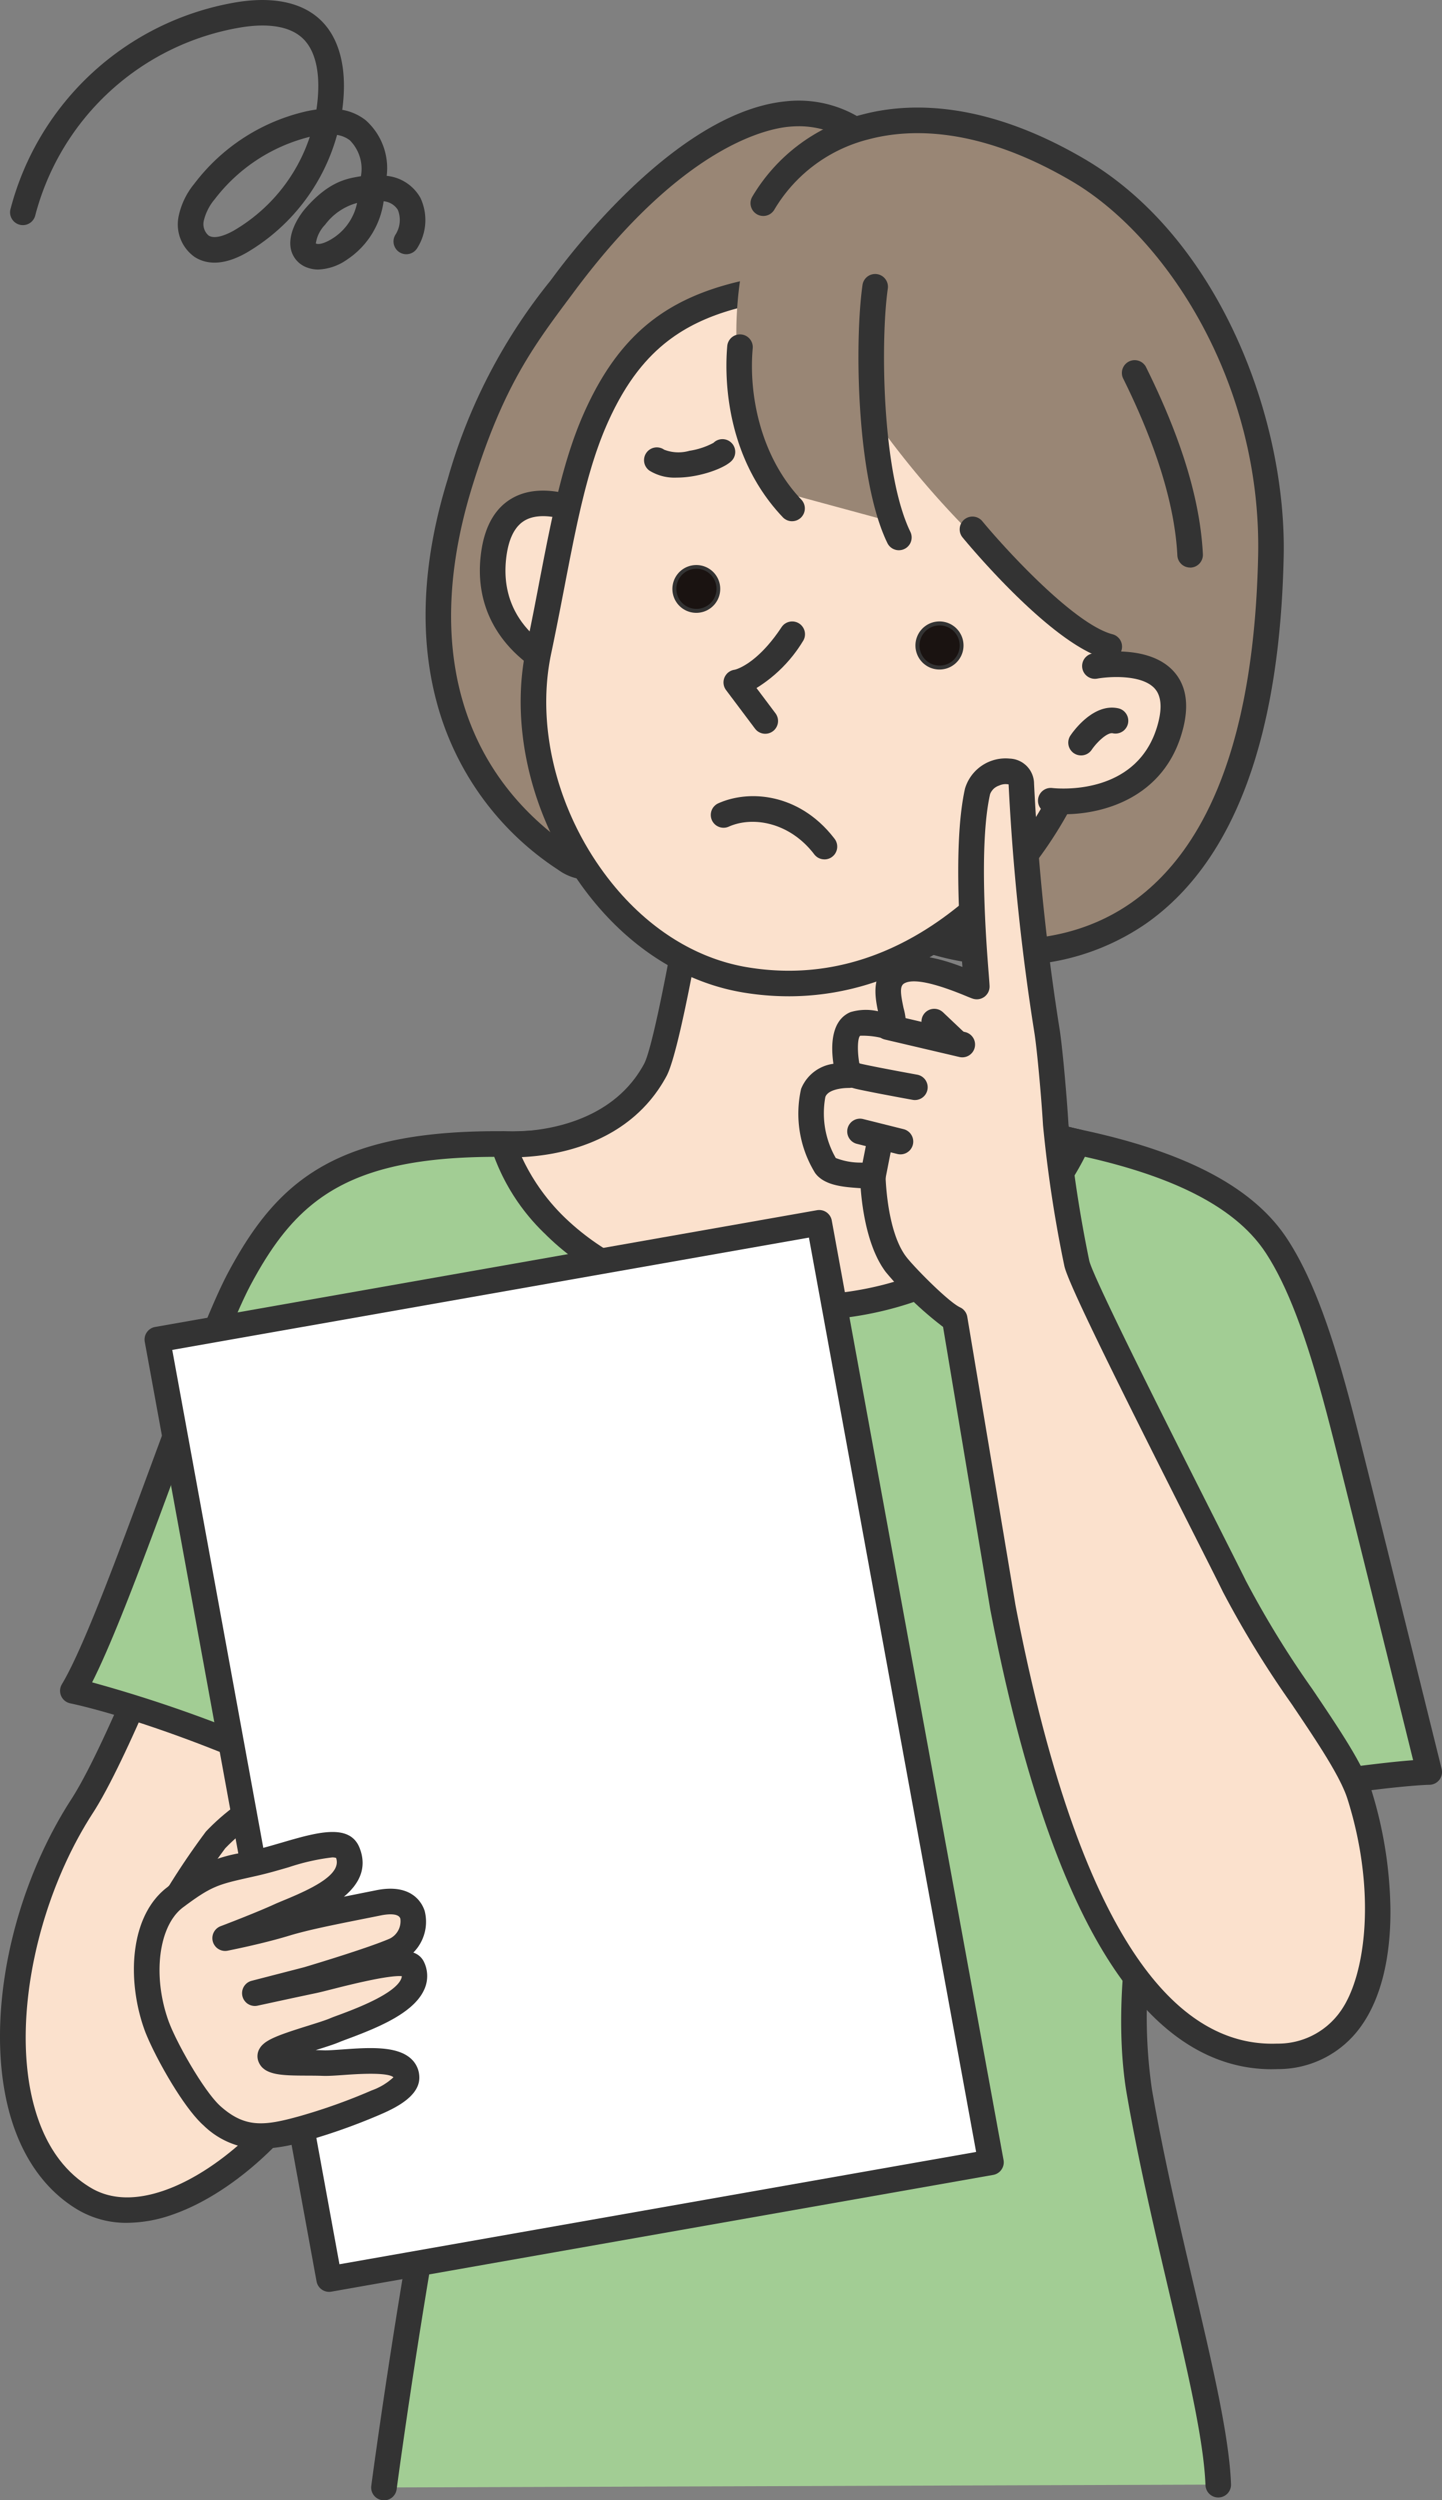
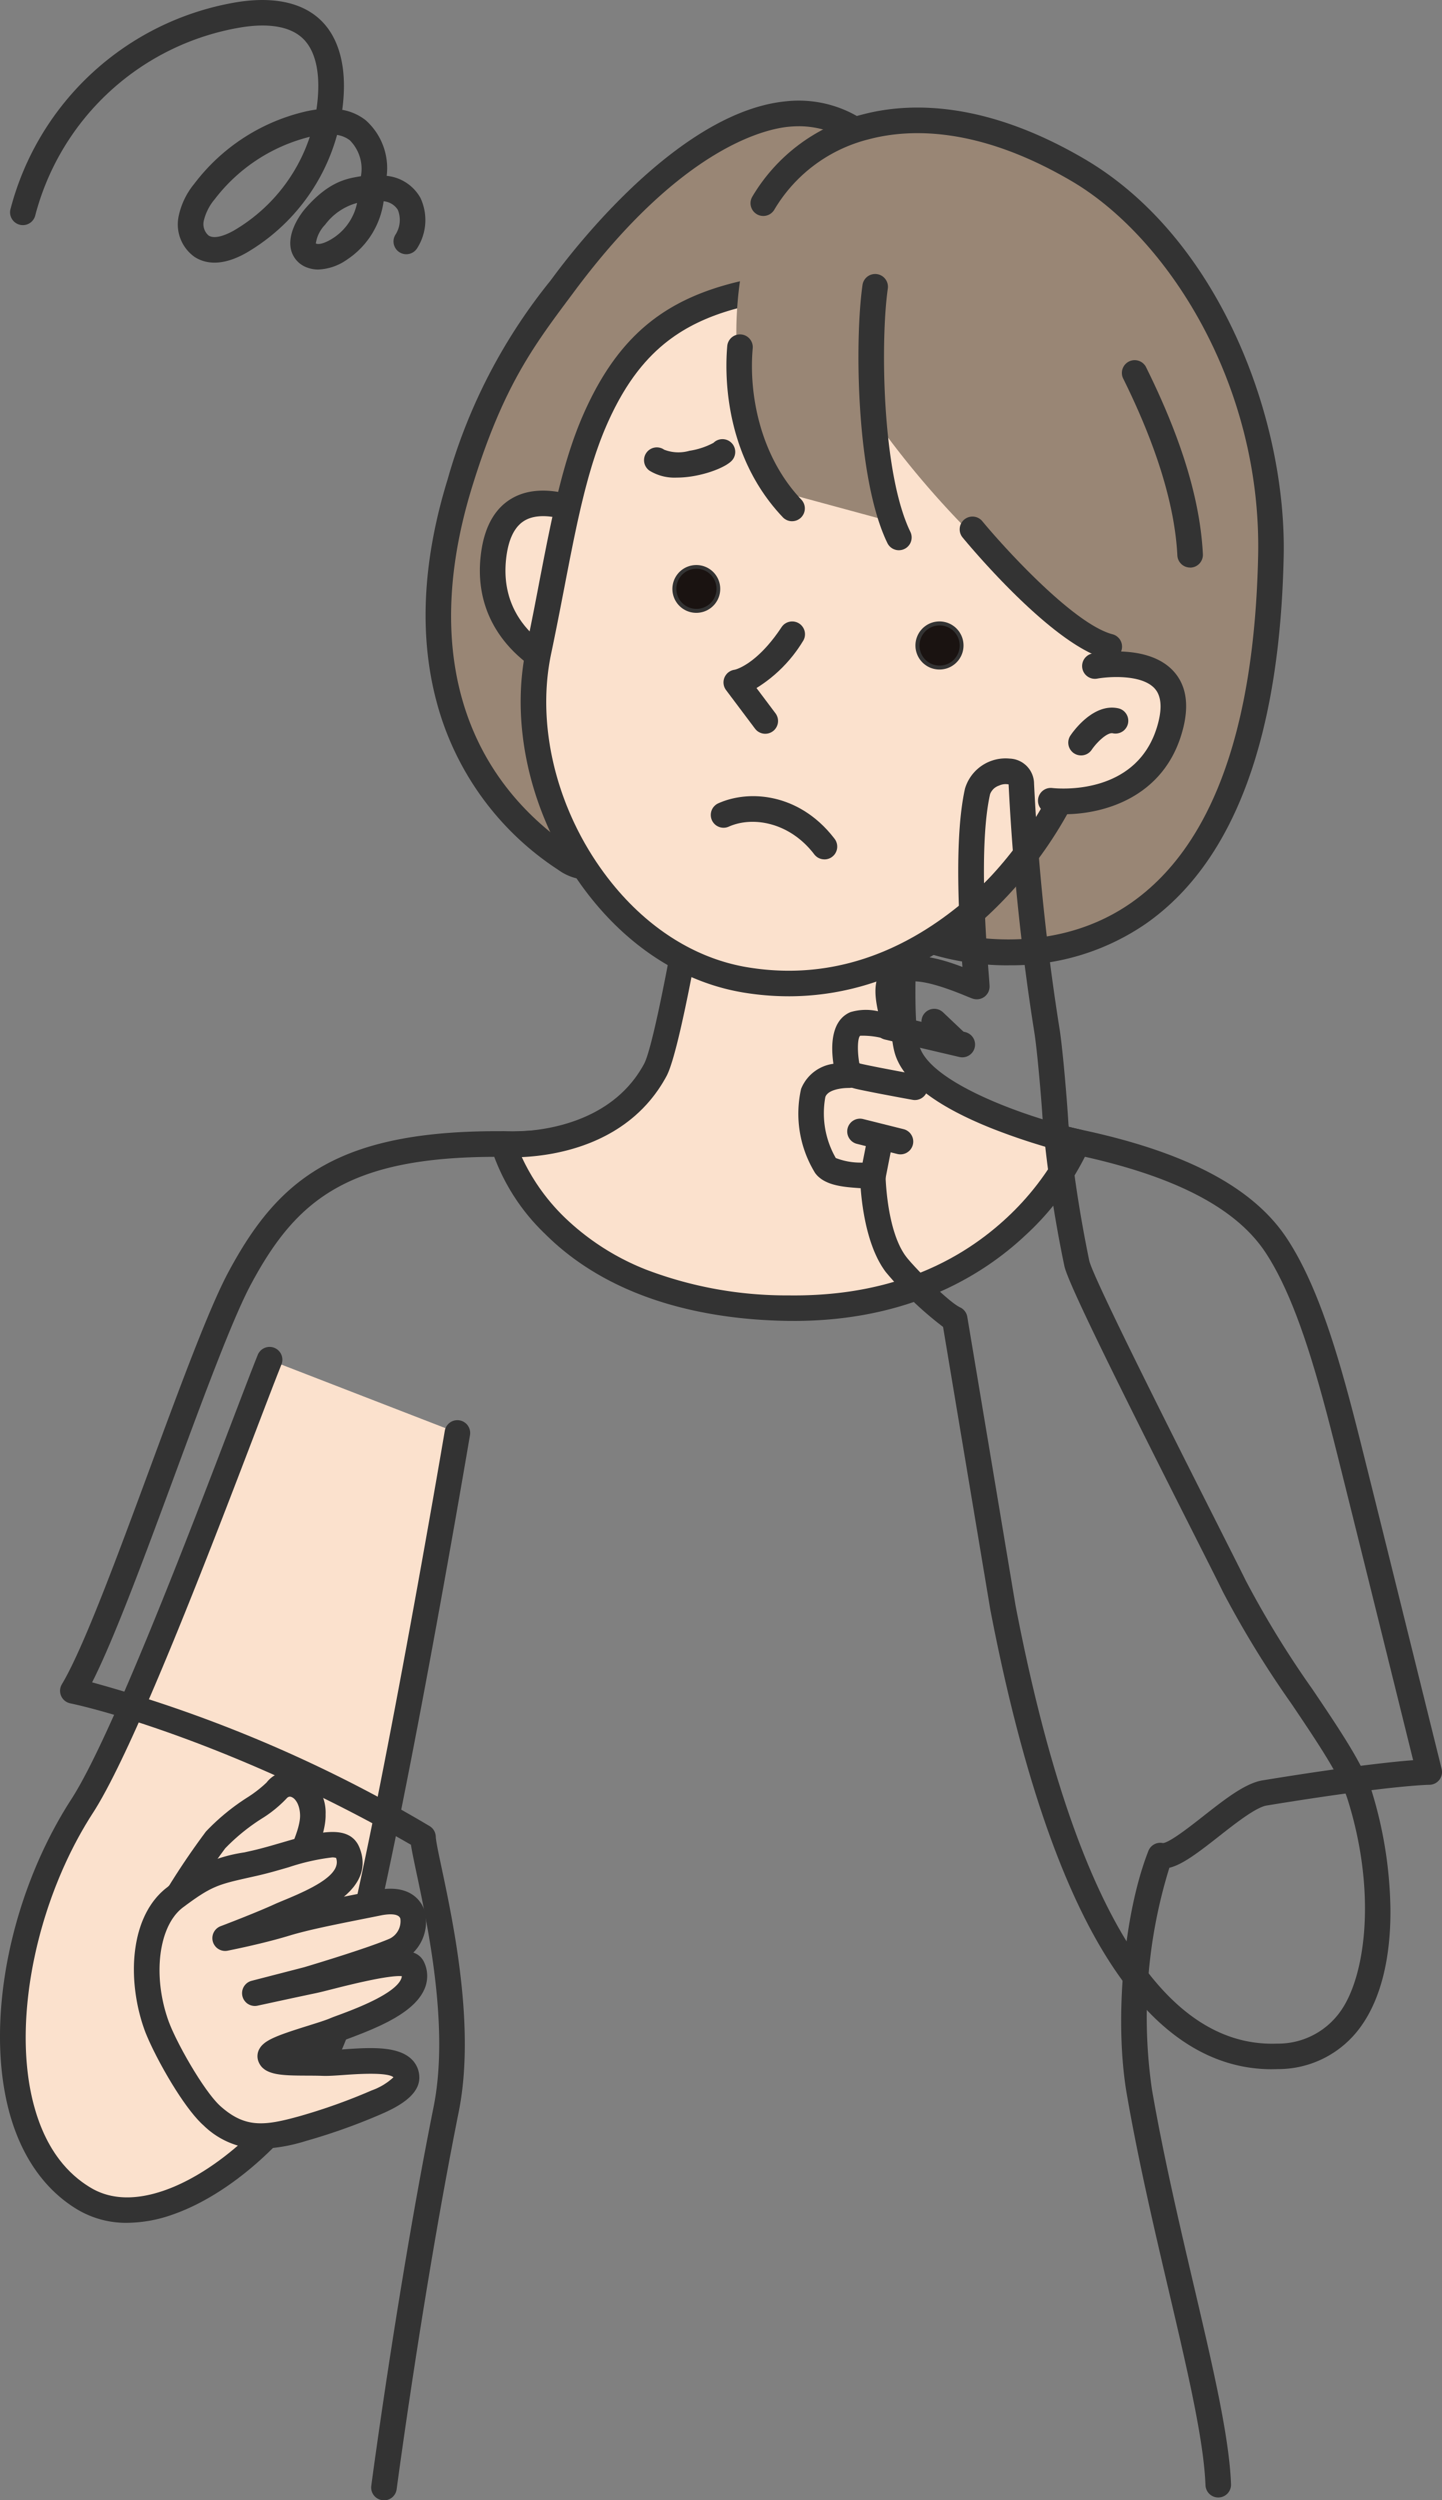
<svg xmlns="http://www.w3.org/2000/svg" id="グループ_63" data-name="グループ 63" width="144.389" height="250.226" viewBox="0 0 144.389 250.226">
  <rect x="0" y="0" width="144.389" height="250.226" fill="#808080" stroke="none" />
  <defs>
    <clipPath id="clip-path">
      <rect id="長方形_75" data-name="長方形 75" width="144.389" height="250.226" fill="none" />
    </clipPath>
  </defs>
  <g id="グループ_62" data-name="グループ 62" clip-path="url(#clip-path)">
    <path id="パス_590" data-name="パス 590" d="M47.995,375.231s-8.5,50.219-12.348,60.26-17.014,21.136-25,16.406c-10.447-6.191-8.558-26.445-.232-39.312,5.108-7.893,16.043-37.884,18.759-44.644" transform="translate(-2.194 -231.838)" fill="#fbe1cd" />
    <path id="パス_591" data-name="パス 591" d="M12.736,452.116a9.541,9.541,0,0,1-4.931-1.3c-3.489-2.068-5.933-5.71-7.066-10.534-2.13-9.068.446-21.355,6.412-30.574,4.006-6.193,11.883-26.8,16.115-37.874,1.107-2.895,1.98-5.182,2.531-6.552a1.28,1.28,0,1,1,2.375.954c-.542,1.35-1.413,3.628-2.515,6.511C21.092,384.691,13.452,404.68,9.3,411.1c-5.523,8.536-8.019,20.3-6.069,28.6.984,4.189,2.962,7.189,5.879,8.918,1.983,1.176,4.453,1.261,7.341.257,6.252-2.175,13.2-9.212,15.807-16.02,3.763-9.808,12.2-59.514,12.281-60.015a1.28,1.28,0,0,1,2.524.427c-.348,2.056-8.561,50.46-12.415,60.5-2.9,7.555-10.36,15.087-17.357,17.521a13.907,13.907,0,0,1-4.555.827" transform="translate(0 -229.657)" fill="#333" />
-     <path id="パス_592" data-name="パス 592" d="M134.412,438.389c-.31-8.167-5.206-23.809-7.893-39.276-1.181-6.8-.429-17.287,2.09-23.68,1.982.506,7.538-5.792,10.447-6.268,12.769-2.089,16.483-2.089,16.483-2.089s-5.34-21.591-7.2-29.02c-2.125-8.5-4.357-17.97-8.126-23.68-3.4-5.159-10.447-8.358-19.862-10.344a109.224,109.224,0,0,0-27.6-2.878c-17.273.424-22.434,3.207-28.992,3.083-16.406-.31-22.287,4.024-27.317,13.388-4.058,7.553-12.536,34.359-16.715,41.323,0,0,15.709,3.328,35.055,14.626.056,2.245,4.448,16.616,2.322,27.24-3.623,18.1-6.231,37.864-6.231,37.864" transform="translate(-12.43 -189.734)" fill="#a2cd94" />
    <path id="パス_593" data-name="パス 593" d="M48.694,437.781a1.38,1.38,0,0,1-.169-.011,1.28,1.28,0,0,1-1.1-1.436c.026-.2,2.655-20.015,6.245-37.948,1.572-7.855-.553-17.908-1.7-23.309-.289-1.366-.477-2.266-.573-2.9-14.929-8.628-28.811-13.027-34.119-14.155a1.28,1.28,0,0,1-.832-1.911c2.151-3.586,5.561-12.814,8.859-21.738,3.021-8.177,5.876-15.9,7.826-19.534,5.035-9.372,11.058-14.386,28.469-14.061a41.041,41.041,0,0,0,8.062-.935A123.657,123.657,0,0,1,90.538,297.7a111.173,111.173,0,0,1,27.9,2.9c10.536,2.223,17.3,5.785,20.666,10.891,3.695,5.6,5.867,14.318,7.968,22.75l.331,1.325c1.836,7.346,7.144,28.807,7.2,29.023a1.28,1.28,0,0,1-1.243,1.587c-.034,0-3.853.04-16.276,2.073-1.082.177-3.138,1.793-4.79,3.091-2.114,1.661-3.659,2.829-4.956,3.141a50.459,50.459,0,0,0-1.736,22.234c1.158,6.668,2.759,13.493,4.171,19.515,1.91,8.147,3.56,15.182,3.74,19.933a1.28,1.28,0,1,1-2.558.1c-.171-4.5-1.794-11.428-3.675-19.445-1.42-6.056-3.03-12.92-4.2-19.66-1.277-7.349-.328-18.052,2.16-24.368a1.28,1.28,0,0,1,1.455-.783c.683-.055,2.767-1.692,4.018-2.675,2.174-1.707,4.226-3.321,5.958-3.6,8.424-1.378,12.94-1.855,15.076-2.019-1.244-5.03-5.274-21.312-6.825-27.516l-.331-1.326c-1.954-7.841-4.168-16.727-7.621-21.959-2.98-4.516-9.214-7.72-19.058-9.8a107.4,107.4,0,0,0-27.308-2.85,121.353,121.353,0,0,0-20.486,2.11,43.257,43.257,0,0,1-8.561.974c-16.179-.315-21.507,4.042-26.165,12.714-1.867,3.475-4.822,11.473-7.681,19.209-2.956,8-6,16.239-8.238,20.654a137.534,137.534,0,0,1,33.777,14.376,1.28,1.28,0,0,1,.634,1.073c.01.413.295,1.758.6,3.182,1.18,5.581,3.377,15.97,1.7,24.341-3.573,17.848-6.191,37.583-6.217,37.78a1.281,1.281,0,0,1-1.267,1.113m78.048-65.767h0" transform="translate(-10.249 -187.555)" fill="#333" />
    <path id="パス_594" data-name="パス 594" d="M193.776,254.641s-15.662-3.591-17.128-9.39c-1.187-4.694.541-22.519.541-22.519l-21.126,2.554s-3.118,19.4-4.592,22.132c-4.463,8.28-15.219,7.429-15.219,7.429s4.058,16.081,28.53,16.406c22.267.3,28.994-16.612,28.994-16.612" transform="translate(-85.853 -140.343)" fill="#fbe1cd" />
    <path id="パス_595" data-name="パス 595" d="M163.168,270.357c-.193,0-.387,0-.583,0-7.215-.1-17.292-1.682-24.329-8.7a20.641,20.641,0,0,1-5.425-8.674,1.28,1.28,0,0,1,1.342-1.589c.1.007,9.988.668,13.992-6.76,1-1.854,3.262-14.312,4.454-21.728a1.28,1.28,0,0,1,1.11-1.068l21.126-2.553a1.281,1.281,0,0,1,1.428,1.394c-.475,4.9-1.5,18.409-.575,22.082s10.412,7.135,16.173,8.456a1.28,1.28,0,0,1,.9,1.721,27.376,27.376,0,0,1-6.461,8.877c-4.176,3.919-11.564,8.546-23.157,8.546m-27.245-16.4a20.217,20.217,0,0,0,4.251,6,24.852,24.852,0,0,0,8.232,5.279,39.526,39.526,0,0,0,14.213,2.565c8.849.12,16.2-2.5,21.867-7.767a27.081,27.081,0,0,0,5.267-6.713,63.564,63.564,0,0,1-6.642-2.183c-5.844-2.313-9.169-4.919-9.883-7.745-1.025-4.056-.033-16.844.364-21.372l-18.6,2.248c-.694,4.238-3.184,19.006-4.574,21.584-3.651,6.775-10.981,7.95-14.5,8.108" transform="translate(-83.672 -138.163)" fill="#333" />
    <path id="パス_596" data-name="パス 596" d="M165.862,38.525s-.655-2-3.844-4.913c-9.49-8.66-23.039,3.8-30.674,14.035-3.941,5.283-7.23,9.452-10.5,20.015-4.99,16.142-1.238,29.693,10.536,37.662,7.211,4.881,8.054-14.494,8.054-14.494s-5.453-8.234-4.047-14.424,3.792-9.9,12.458-16.977,15.919-15.473,18.012-20.905" transform="translate(-74.79 -19.346)" fill="#998675" />
    <path id="パス_597" data-name="パス 597" d="M131.382,105.212a5.172,5.172,0,0,1-2.908-1.007A28.9,28.9,0,0,1,116.4,87.722c-1.877-6.728-1.531-14.338,1.028-22.618A55.538,55.538,0,0,1,127.7,45.271l.425-.57c2.861-3.835,12.989-16.425,23.2-17.4a11.753,11.753,0,0,1,9.365,3.184c3.342,3.049,4.12,5.223,4.2,5.461a1.283,1.283,0,0,1-.022.858c-2.156,5.594-9.549,14.209-18.4,21.436-8.8,7.188-10.75,10.683-12.019,16.269s3.814,13.357,3.866,13.435a1.283,1.283,0,0,1,.211.762c-.1,2.283-.826,13.788-5.4,16.089a3.853,3.853,0,0,1-1.743.417m21.2-75.411q-.5,0-1.018.05c-2.316.22-10.7,2.055-21.389,16.381l-.426.572c-3.793,5.077-6.79,9.087-9.872,19.056-4.852,15.7-1.289,28.562,10.031,36.225,1.24.839,1.84.538,2.065.424,2.323-1.168,3.7-8.464,3.973-13.514-1.075-1.727-5.349-9.1-4-15.052,1.547-6.811,4.44-10.778,12.9-17.685,8.273-6.758,15.184-14.66,17.43-19.889a15.3,15.3,0,0,0-3.314-3.993,9.154,9.154,0,0,0-6.379-2.576" transform="translate(-72.596 -17.165)" fill="#333" />
    <path id="パス_598" data-name="パス 598" d="M143.06,137.427s-8.709-4.727-9.643,4.239,8.181,11.589,8.181,11.589" transform="translate(-84.024 -85.808)" fill="#fbe1cd" />
    <path id="パス_599" data-name="パス 599" d="M139.421,152.366a1.281,1.281,0,0,1-.354-.05c-3.509-1.009-9.926-5.016-9.1-12.951.307-2.951,1.427-4.956,3.329-5.958,3.442-1.813,8.005.621,8.2.725a1.28,1.28,0,0,1-1.219,2.251c-.984-.529-3.942-1.688-5.79-.709-1.095.579-1.758,1.91-1.971,3.955-.809,7.767,6.935,10.131,7.265,10.228a1.28,1.28,0,0,1-.357,2.509" transform="translate(-81.845 -83.637)" fill="#333" />
    <path id="パス_600" data-name="パス 600" d="M150.6,89.632c-2.721,6.173-3.743,14.076-5.671,23.2-2.933,13.877,6.835,30.591,20.649,32.913,12.2,2.05,22.508-4.673,29.636-14.2,4.758-6.361,9.089-20.981,8.6-30.058S190.627,74.98,176.865,75.7,155.513,78.48,150.6,89.632" transform="translate(-90.988 -47.685)" fill="#fbe1cd" />
    <path id="パス_601" data-name="パス 601" d="M167.785,145.213a27.636,27.636,0,0,1-4.6-.387c-6.457-1.085-12.367-5.137-16.639-11.41-4.739-6.957-6.627-15.566-5.05-23.029.476-2.252.9-4.429,1.3-6.534,1.258-6.516,2.345-12.143,4.449-16.916C152.34,75.4,160.133,73,174.625,72.244c14.647-.769,27.775,17.4,28.291,26.992.492,9.14-3.811,24.153-8.854,30.893-7.368,9.849-16.562,15.085-26.277,15.085m7.747-70.434c-.258,0-.514.007-.773.02-13.7.718-20.589,2.791-25.165,13.17-1.988,4.509-3.049,10-4.278,16.368-.409,2.116-.832,4.3-1.312,6.579-1.436,6.794.306,14.666,4.661,21.058,3.877,5.691,9.185,9.359,14.948,10.327,14.026,2.355,23.813-7.576,28.4-13.706,4.67-6.243,8.8-20.718,8.347-29.223-.449-8.34-12.12-24.594-24.828-24.594M148.424,87.453h0Z" transform="translate(-88.815 -45.506)" fill="#333" />
    <path id="パス_602" data-name="パス 602" d="M252.763,170.73a2.207,2.207,0,1,1-2.387-2.011,2.207,2.207,0,0,1,2.387,2.011" transform="translate(-156.489 -106.304)" fill="#1a1311" />
    <path id="パス_603" data-name="パス 603" d="M250.245,172.994a2.407,2.407,0,1,1,.208-.009c-.07.006-.139.009-.208.009m.008-4.415c-.058,0-.117,0-.176.008a2.011,2.011,0,1,0,.176-.008" transform="translate(-156.174 -105.988)" fill="#333" />
    <path id="パス_604" data-name="パス 604" d="M186.938,155.392a2.207,2.207,0,1,1-2.387-2.011,2.207,2.207,0,0,1,2.387,2.011" transform="translate(-115.013 -96.64)" fill="#1a1311" />
    <path id="パス_605" data-name="パス 605" d="M184.422,157.656a2.392,2.392,0,0,1-.2-4.776,2.392,2.392,0,0,1,2.587,2.18,2.4,2.4,0,0,1-2.179,2.587q-.1.009-.205.009m.005-4.415c-.058,0-.117,0-.176.008a2.01,2.01,0,1,0,.176-.008" transform="translate(-114.698 -96.323)" fill="#333" />
    <path id="パス_606" data-name="パス 606" d="M200.032,179.416a1.28,1.28,0,0,1-1.024-.51l-2.9-3.859a1.279,1.279,0,0,1,.863-2.039c-.007,0,2.147-.429,4.677-4.238a1.28,1.28,0,1,1,2.132,1.416,14.1,14.1,0,0,1-4.626,4.652l1.9,2.529a1.28,1.28,0,0,1-1.022,2.049" transform="translate(-123.405 -105.981)" fill="#333" />
    <path id="パス_607" data-name="パス 607" d="M200.519,44.5c-2.43,9.328-1.2,19.85,4.107,25.463l10.7,2.9a42.455,42.455,0,0,1-1.72-9.784,91.066,91.066,0,0,0,11.8,13.333c3.391,2.949,11.025,9.029,11.257,8.818-1.179,10.4-9.141,24.9-16.618,29.438,0,0,8.227.594,13.581-.439,9.8-1.891,18.692-12.318,19-40.094.126-11.479-6.339-29.124-19.07-36.59-18.064-10.594-30.6-2.377-33.032,6.95" transform="translate(-125.593 -20.521)" fill="#998675" />
    <path id="パス_608" data-name="パス 608" d="M310.471,118.1a1.28,1.28,0,0,1-1.277-1.216c-.252-5-2.086-10.975-5.449-17.751A1.28,1.28,0,0,1,306.037,98c3.57,7.193,5.439,13.33,5.713,18.761a1.28,1.28,0,0,1-1.214,1.343h-.065" transform="translate(-191.304 -61.3)" fill="#333" />
    <path id="パス_609" data-name="パス 609" d="M203.208,109.137a1.275,1.275,0,0,1-.928-.4c-6.035-6.357-5.78-14.738-5.559-17.155a1.28,1.28,0,0,1,2.549.234c-.406,4.423.66,10.728,4.866,15.159a1.28,1.28,0,0,1-.928,2.161" transform="translate(-123.898 -56.973)" fill="#333" />
    <path id="パス_610" data-name="パス 610" d="M229.017,114.954a26.409,26.409,0,0,1-7.849-1.137,1.28,1.28,0,0,1-.3-2.275,38.276,38.276,0,0,0,12-13.377,1.28,1.28,0,0,1,2.243,1.233,41.6,41.6,0,0,1-10.522,12.593c3.67.621,10.61.98,16.735-3.324,8.032-5.644,12.294-17.312,12.667-34.68.37-17.222-9.111-31.906-18.668-37.512-9.277-5.441-16.15-5.285-20.281-4.2a15.3,15.3,0,0,0-9.491,7.047,1.28,1.28,0,1,1-2.215-1.284A17.843,17.843,0,0,1,214.39,29.8c4.6-1.213,12.193-1.422,22.228,4.464,13.477,7.9,20.228,25.992,19.932,39.774-.392,18.247-5.03,30.608-13.783,36.739a23.7,23.7,0,0,1-13.751,4.173" transform="translate(-128.013 -18.345)" fill="#333" />
    <path id="パス_611" data-name="パス 611" d="M274.778,154.078a1.294,1.294,0,0,1-.325-.041c-5.338-1.4-13.44-11.047-14.346-12.142a1.28,1.28,0,1,1,1.972-1.632c2.318,2.8,9.175,10.291,13.022,11.3a1.28,1.28,0,0,1-.323,2.519" transform="translate(-163.707 -88.087)" fill="#333" />
    <path id="パス_612" data-name="パス 612" d="M236.424,101.823a1.28,1.28,0,0,1-1.152-.721c-3.13-6.44-3.287-20.219-2.494-25.8a1.28,1.28,0,1,1,2.534.36c-.734,5.165-.6,18.43,2.262,24.32a1.28,1.28,0,0,1-1.15,1.84" transform="translate(-146.418 -46.755)" fill="#333" />
    <path id="パス_613" data-name="パス 613" d="M288.849,179.909s9.539-1.761,7.59,5.938c-2.212,8.739-12.018,7.537-12.018,7.537" transform="translate(-179.213 -113.25)" fill="#fbe1cd" />
    <path id="パス_614" data-name="パス 614" d="M283.592,192.546a12.51,12.51,0,0,1-1.506-.087,1.28,1.28,0,0,1,.311-2.541c.352.042,8.719.94,10.621-6.581.395-1.558.265-2.7-.385-3.4-1.315-1.409-4.585-1.175-5.735-.967a1.28,1.28,0,0,1-.463-2.518c.562-.1,5.563-.936,8.063,1.733,1.287,1.373,1.624,3.317,1,5.778-1.733,6.848-7.884,8.58-11.909,8.581" transform="translate(-177.033 -111.055)" fill="#333" />
    <path id="パス_615" data-name="パス 615" d="M292.636,197.136s1.7-2.539,3.419-2.194" transform="translate(-184.389 -122.812)" fill="#fff" />
    <path id="パス_616" data-name="パス 616" d="M290.454,196.233a1.279,1.279,0,0,1-1.062-1.99c.223-.333,2.249-3.237,4.734-2.737a1.28,1.28,0,1,1-.5,2.51c-.541-.11-1.589.891-2.106,1.655a1.281,1.281,0,0,1-1.063.563" transform="translate(-182.209 -120.631)" fill="#333" />
    <path id="パス_617" data-name="パス 617" d="M177.611,122.655a4.782,4.782,0,0,1-2.725-.694,1.28,1.28,0,1,1,1.466-2.1,3.944,3.944,0,0,0,2.536.11,7.487,7.487,0,0,0,2.4-.792,1.28,1.28,0,0,1,1.843,1.776c-.712.765-3.255,1.7-5.515,1.7m3.657-3.46-.014.015.014-.015" transform="translate(-109.85 -74.857)" fill="#333" />
    <path id="パス_618" data-name="パス 618" d="M203.783,221.727a1.279,1.279,0,0,1-1.018-.5c-2.467-3.232-6.174-3.843-8.562-2.775a1.28,1.28,0,0,1-1.045-2.337c3.205-1.433,8.216-.93,11.642,3.558a1.28,1.28,0,0,1-1.016,2.057" transform="translate(-121.23 -135.722)" fill="#333" />
    <path id="パス_619" data-name="パス 619" d="M33.6,26.975a3.079,3.079,0,0,1-1.068-.183,2.528,2.528,0,0,1-1.653-1.765c-.37-1.457.569-3.19,1.485-4.231,2.278-2.589,4.039-2.9,5.2-3.11.106-.019.21-.036.313-.052,0-.029,0-.059.007-.089a4.051,4.051,0,0,0-1.128-3.509,2.8,2.8,0,0,0-1.275-.532,19.735,19.735,0,0,1-9.06,11.786c-2.57,1.467-4.243,1.043-5.195.431a3.989,3.989,0,0,1-1.624-4,7.517,7.517,0,0,1,1.584-3.331,19.514,19.514,0,0,1,10.914-7.177,12.629,12.629,0,0,1,1.315-.252,15.945,15.945,0,0,0,.185-2.07c.037-1.578-.2-3.729-1.52-5.016-1.6-1.557-4.372-1.459-6.416-1.1A25.644,25.644,0,0,0,5.265,21.548,1.28,1.28,0,1,1,2.789,20.9,28.2,28.2,0,0,1,25.232.255C29-.4,31.993.216,33.872,2.045c1.571,1.528,2.364,3.917,2.294,6.91A18.191,18.191,0,0,1,36,10.992a5.275,5.275,0,0,1,2.341,1.034A6.411,6.411,0,0,1,40.451,17.6a4.356,4.356,0,0,1,3.379,2.206,5.232,5.232,0,0,1-.308,5,1.28,1.28,0,0,1-2.215-1.285,2.718,2.718,0,0,0,.26-2.518,1.867,1.867,0,0,0-1.424-.859A8.324,8.324,0,0,1,36.5,25.966a5.364,5.364,0,0,1-2.9,1.009m-.246-2.612a.515.515,0,0,0,.06.026c.239.088.825-.009,1.69-.571a5.509,5.509,0,0,0,2.383-3.507,5.912,5.912,0,0,0-3.2,2.176,3.41,3.41,0,0,0-.932,1.876m-.6-10.67-.044.01a17.182,17.182,0,0,0-9.478,6.233,5.21,5.21,0,0,0-1.1,2.172,1.514,1.514,0,0,0,.481,1.461c.7.454,2.009-.2,2.538-.5a17.091,17.091,0,0,0,7.6-9.375" transform="translate(-1.731 0)" fill="#333" />
    <path id="パス_620" data-name="パス 620" d="M46.907,494.6a75.527,75.527,0,0,1,4.239-6.359c1.922-2.2,5.139-3.761,6.086-4.924,1.231-1.512,3.565-.428,3.652,2.4s-3.826,9.25-4.956,10.277" transform="translate(-29.556 -304.107)" fill="#fbe1cd" />
    <path id="パス_621" data-name="パス 621" d="M53.748,495.092a1.28,1.28,0,0,1-.862-2.227c.94-.854,4.61-6.946,4.538-9.29-.032-1.053-.481-1.679-.884-1.816-.125-.042-.3-.06-.5.186a12.373,12.373,0,0,1-2.481,2A19.8,19.8,0,0,0,49.93,486.9a70.788,70.788,0,0,0-4.108,6.181,1.28,1.28,0,1,1-2.189-1.326A74.663,74.663,0,0,1,48,485.22a22.007,22.007,0,0,1,4.107-3.384,12.445,12.445,0,0,0,1.951-1.507,2.961,2.961,0,0,1,3.3-.995,4.322,4.322,0,0,1,2.622,4.162c.1,3.342-4.051,10.06-5.374,11.264a1.276,1.276,0,0,1-.861.333" transform="translate(-27.376 -301.925)" fill="#333" />
-     <path id="パス_622" data-name="パス 622" d="M59.787,436.544l66.272-11.686-17.2-94.025L42.585,342.519Z" transform="translate(-26.832 -208.457)" fill="#fff" />
-     <path id="パス_623" data-name="パス 623" d="M57.606,435.644a1.28,1.28,0,0,1-1.258-1.05l-17.2-94.025a1.28,1.28,0,0,1,1.037-1.491l66.272-11.685a1.279,1.279,0,0,1,1.481,1.03l17.2,94.025a1.279,1.279,0,0,1-1.037,1.491L57.83,435.624a1.285,1.285,0,0,1-.224.02M41.9,341.375l16.742,91.507,63.751-11.241-16.742-91.507Z" transform="translate(-24.652 -206.277)" fill="#333" />
    <path id="パス_624" data-name="パス 624" d="M40.659,517.135c-1.678-4.726-1.235-10.421,1.908-12.773,3.318-2.483,4.065-2.519,7.967-3.4s8.549-2.975,9.306-1.043c1.359,3.469-4.763,5.386-6.821,6.326s-5.455,2.221-5.455,2.221,3.36-.653,6.023-1.465c2.226-.679,5.238-1.244,9.362-2.072,4.7-.942,3.994,3.715,1.619,4.754s-8.764,2.933-8.764,2.933l-5.269,1.36s3.82-.833,5.807-1.247,9.393-2.664,10-1.29c1.447,3.287-6.156,5.549-7.825,6.252-1.609.678-6.695,1.884-6.434,2.655s3.117.547,5.291.629,8.272-1.143,8.359,1.426c.023.7-.823,1.529-2.973,2.473a59.4,59.4,0,0,1-7.461,2.665c-3.436.949-6.027,1.4-9.046-1.281-1.861-1.653-4.789-6.855-5.592-9.119" transform="translate(-25.012 -314.494)" fill="#fbe1cd" />
    <path id="パス_625" data-name="パス 625" d="M48.939,527.375a8.223,8.223,0,0,1-5.712-2.346c-2.166-1.924-5.154-7.409-5.948-9.647-1.738-4.9-1.49-11.354,2.347-14.226A15.256,15.256,0,0,1,47.3,497.7l.774-.174c.957-.217,1.983-.516,2.976-.806,3.5-1.021,6.814-1.986,7.8.544.8,2.054-.115,3.649-1.575,4.869l1.694-.339,1.545-.309c3.661-.735,4.635,1.4,4.847,2.073a4.369,4.369,0,0,1-1.137,4.168,1.794,1.794,0,0,1,1.1,1.006,3.236,3.236,0,0,1,.024,2.624c-.994,2.351-4.482,3.812-7.672,5-.356.132-.65.241-.852.326-.557.234-1.392.5-2.36.8l-.024.007c.268,0,.535.009.793.018.437.017,1.147-.034,1.9-.089,2.529-.182,5.4-.389,6.84.91a2.536,2.536,0,0,1,.852,1.841c.061,1.807-2.1,2.971-3.737,3.688a60.543,60.543,0,0,1-7.635,2.727,17.235,17.235,0,0,1-4.525.788M56.1,498.2a21.865,21.865,0,0,0-4.331.977c-1.029.3-2.094.61-3.126.844l-.78.176c-3.176.713-3.838.861-6.7,3.005-2.431,1.819-3.077,6.792-1.469,11.32.768,2.164,3.589,7.127,5.236,8.59,2.457,2.182,4.369,1.967,7.855,1a57.876,57.876,0,0,0,7.287-2.6,6.24,6.24,0,0,0,2.163-1.307c-.606-.546-3.826-.313-4.9-.236-.859.062-1.6.115-2.179.094-.49-.018-1.034-.021-1.56-.023-2.556-.011-4.4-.019-4.9-1.474a1.479,1.479,0,0,1,.089-1.152c.462-.907,1.719-1.373,4.93-2.377.868-.272,1.687-.528,2.131-.715.226-.1.555-.218.954-.366,1.52-.565,5.559-2.065,6.206-3.595a.724.724,0,0,0,.064-.276c-1.356-.12-5.469.923-6.889,1.283-.745.189-1.334.339-1.749.425-1.958.408-5.757,1.237-5.8,1.245a1.28,1.28,0,0,1-.593-2.49l5.247-1.355c.405-.121,6.386-1.906,8.594-2.872a1.941,1.941,0,0,0,1.047-1.993c-.2-.624-1.5-.412-1.9-.333l-1.548.309c-3.249.648-5.815,1.159-7.692,1.732-2.7.822-6.012,1.47-6.152,1.5a1.28,1.28,0,0,1-.7-2.454c.034-.013,3.381-1.278,5.375-2.188.281-.128.634-.275,1.034-.439,3-1.238,5.7-2.6,5.149-4.2a1.13,1.13,0,0,0-.4-.055" transform="translate(-22.838 -312.313)" fill="#333" />
-     <path id="パス_626" data-name="パス 626" d="M261.919,290.244c-2.1-4.281-15.322-30.025-15.787-32.347a128.989,128.989,0,0,1-2.111-13.9c-.173-2.939-.612-7.723-.87-9.33a228.537,228.537,0,0,1-2.573-24.723c-.048-2.137-3.9-1.415-4.385.727-1.39,6.187-.117,18.326-.08,19.527-.906-.305-5.838-2.733-7.982-1.374-1.851,1.174-.2,4.139-.386,5.536,0,0-2.755-.842-3.772-.413-1.853.781-.664,5.133-.664,5.133s-2.934-.118-3.566,1.783a10.1,10.1,0,0,0,1.228,7.259c.795,1.079,3.58.875,4.737,1.113.053,1.646.417,6.27,2.324,8.78.786,1.034,4.382,4.757,5.872,5.454l4.821,28.833c4.8,24.954,13.036,45.509,27.5,44.972,11.94-.443,11.093-17.056,8.226-26.135-1.483-4.7-8.822-13.31-12.536-20.894" transform="translate(-138.312 -131.475)" fill="#fbe1cd" />
    <path id="パス_627" data-name="パス 627" d="M263.505,336.382c-6.987,0-13.023-4.573-17.948-13.6-4.126-7.564-7.577-18.471-10.26-32.417L230.57,262.09a35.32,35.32,0,0,1-5.728-5.482c-1.814-2.388-2.36-6.264-2.523-8.4l-.154-.011c-1.548-.109-3.474-.244-4.4-1.5a11.322,11.322,0,0,1-1.413-8.42,4.054,4.054,0,0,1,3.24-2.52c-.255-1.735-.267-4.34,1.708-5.172a5.379,5.379,0,0,1,2.757-.084c-.311-1.463-.7-3.727,1.213-4.94,1.954-1.24,5.082-.318,7.24.506-.313-4.112-.882-12.784.258-17.86a4.239,4.239,0,0,1,4.471-2.994,2.531,2.531,0,0,1,2.442,2.519,228.9,228.9,0,0,0,2.556,24.548c.278,1.728.719,6.645.884,9.457a130.749,130.749,0,0,0,2.088,13.724c.375,1.714,8.682,18.153,12.674,26.053,1.4,2.778,2.512,4.972,3.007,5.982a97.038,97.038,0,0,0,6.67,10.862c2.74,4.065,5.107,7.577,5.938,10.21a41.864,41.864,0,0,1,1.868,11.882c.026,4.841-.973,8.835-2.888,11.552a10.173,10.173,0,0,1-8.378,4.366c-.2.007-.4.011-.6.011m-42.483-98.2c-.5,0-1.979.14-2.235.908a8.982,8.982,0,0,0,1.045,6.1,6.809,6.809,0,0,0,2.514.46,11.569,11.569,0,0,1,1.45.158,1.279,1.279,0,0,1,1.021,1.213c.03.929.269,5.685,2.063,8.047.773,1.017,4.219,4.519,5.4,5.068a1.28,1.28,0,0,1,.721.948l4.821,28.832c5.6,29.134,14.248,43.913,25.7,43.913q.249,0,.5-.009a7.637,7.637,0,0,0,6.381-3.282c2.526-3.585,3.568-12.014.671-21.189-.72-2.28-3.1-5.812-5.62-9.55a100.386,100.386,0,0,1-6.845-11.166h0c-.488-1-1.594-3.184-2.993-5.953-7.923-15.68-12.573-25.076-12.9-26.706a129.719,129.719,0,0,1-2.133-14.076c-.175-2.974-.615-7.7-.856-9.2a231.9,231.9,0,0,1-2.589-24.9v0a1.552,1.552,0,0,0-.962.122,1.44,1.44,0,0,0-.895.861c-1.142,5.087-.385,14.774-.137,17.957.051.651.082,1.043.088,1.25a1.28,1.28,0,0,1-1.687,1.253c-.176-.059-.41-.155-.733-.289-3.247-1.339-5.318-1.748-6.156-1.217-.422.268-.348,1-.037,2.443a6.58,6.58,0,0,1,.234,2.182A1.28,1.28,0,0,1,225.2,233.4a8.234,8.234,0,0,0-2.914-.452c-.292.124-.384,1.868.088,3.612a1.283,1.283,0,0,1-.235,1.133,1.269,1.269,0,0,1-1.052.481h-.065" transform="translate(-136.14 -129.294)" fill="#333" />
    <line id="線_36" data-name="線 36" x1="7.489" y1="1.755" transform="translate(88.867 102.782)" fill="#fff" />
    <path id="パス_628" data-name="パス 628" d="M245.552,278.715a1.287,1.287,0,0,1-.293-.034l-7.489-1.755a1.28,1.28,0,0,1,.584-2.492l7.489,1.755a1.28,1.28,0,0,1-.291,2.526" transform="translate(-149.195 -172.898)" fill="#333" />
    <line id="線_37" data-name="線 37" x1="1.997" y1="1.893" transform="translate(93.542 102.235)" fill="#fff" />
    <path id="パス_629" data-name="パス 629" d="M252.7,277.376a1.276,1.276,0,0,1-.88-.351l-2-1.893a1.28,1.28,0,0,1,1.761-1.858l2,1.893a1.28,1.28,0,0,1-.881,2.209" transform="translate(-157.16 -171.968)" fill="#333" />
    <path id="パス_630" data-name="パス 630" d="M237.294,292.062s-6.4-1.161-6.08-1.235" transform="translate(-145.68 -183.249)" fill="#fff" />
    <path id="パス_631" data-name="パス 631" d="M235.115,291.162a1.278,1.278,0,0,1-.23-.021s-1.528-.277-3.057-.57c-.77-.147-1.54-.3-2.118-.421-1.086-.23-1.944-.412-1.968-1.468a1.3,1.3,0,0,1,1.008-1.284,1.276,1.276,0,0,1,.866.108c.694.175,3.352.685,5.725,1.116a1.28,1.28,0,0,1-.227,2.539" transform="translate(-143.5 -181.069)" fill="#333" />
    <line id="線_38" data-name="線 38" x1="0.784" y2="3.979" transform="translate(87.398 113.781)" fill="#fff" />
    <path id="パス_632" data-name="パス 632" d="M234.093,310.675a1.281,1.281,0,0,1-1.257-1.528l.784-3.979a1.28,1.28,0,0,1,2.512.495l-.784,3.979a1.281,1.281,0,0,1-1.254,1.033" transform="translate(-146.694 -191.635)" fill="#333" />
    <line id="線_39" data-name="線 39" x1="4.025" y1="1.006" transform="translate(86.138 113.24)" fill="#fff" />
    <path id="パス_633" data-name="パス 633" d="M234.711,306.24a1.293,1.293,0,0,1-.311-.038l-4.025-1.007a1.28,1.28,0,1,1,.621-2.483l4.025,1.006a1.28,1.28,0,0,1-.31,2.522" transform="translate(-144.547 -190.713)" fill="#333" />
  </g>
</svg>